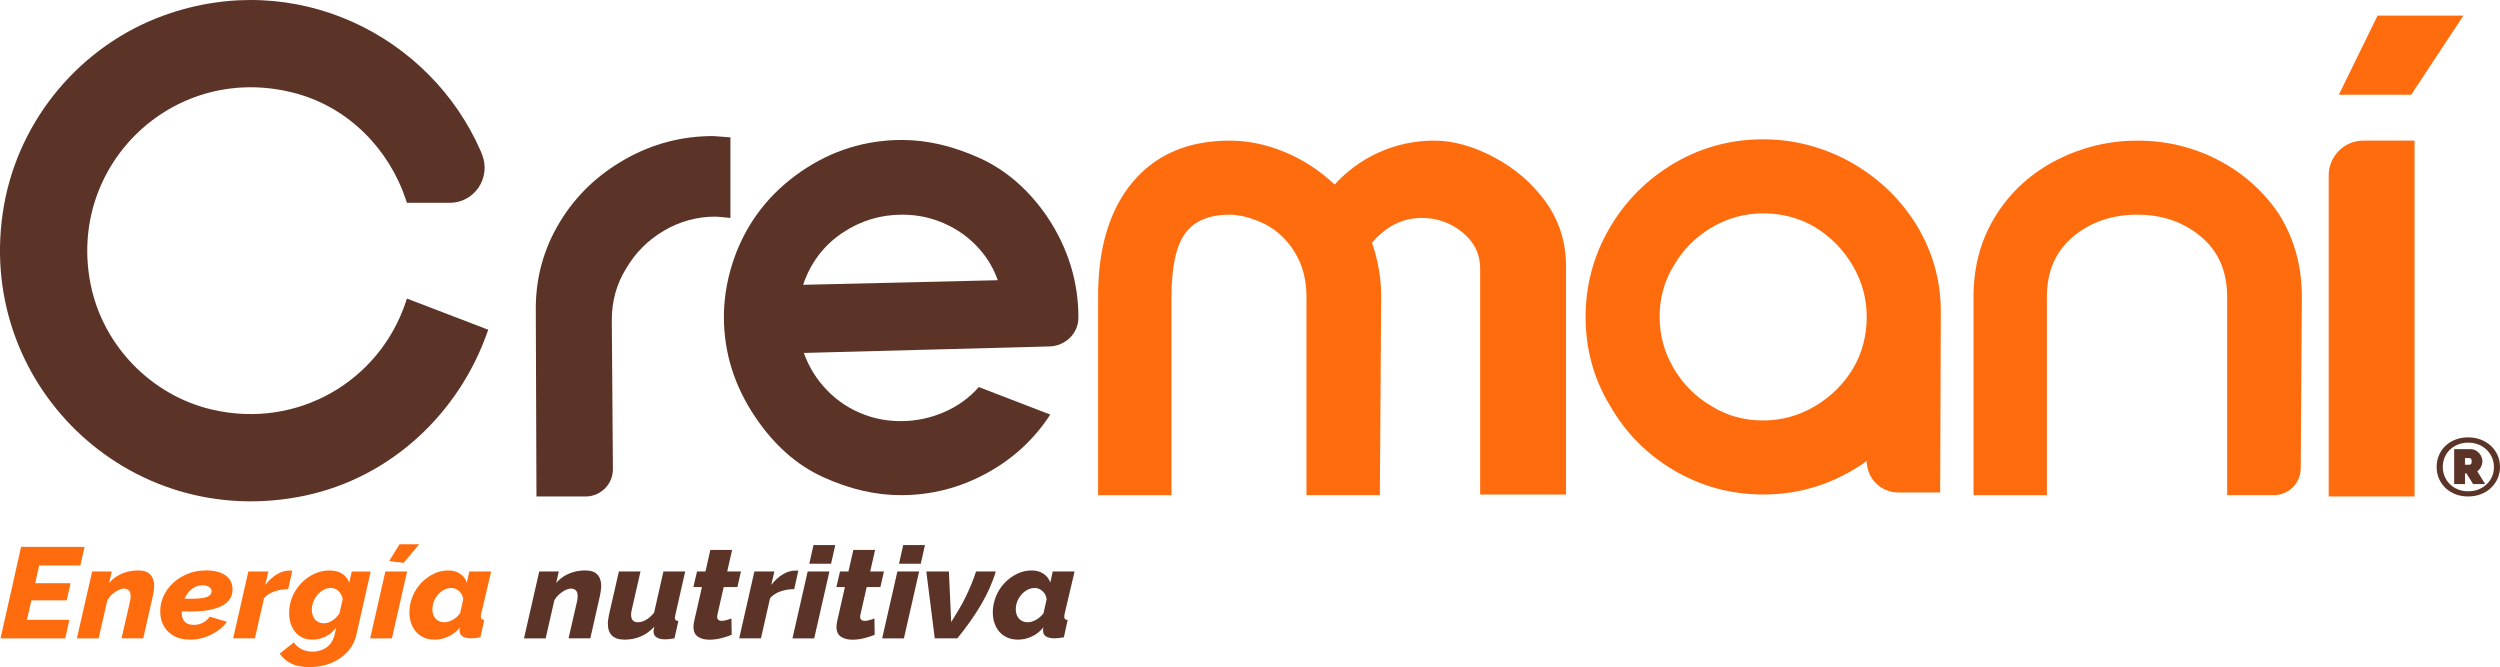
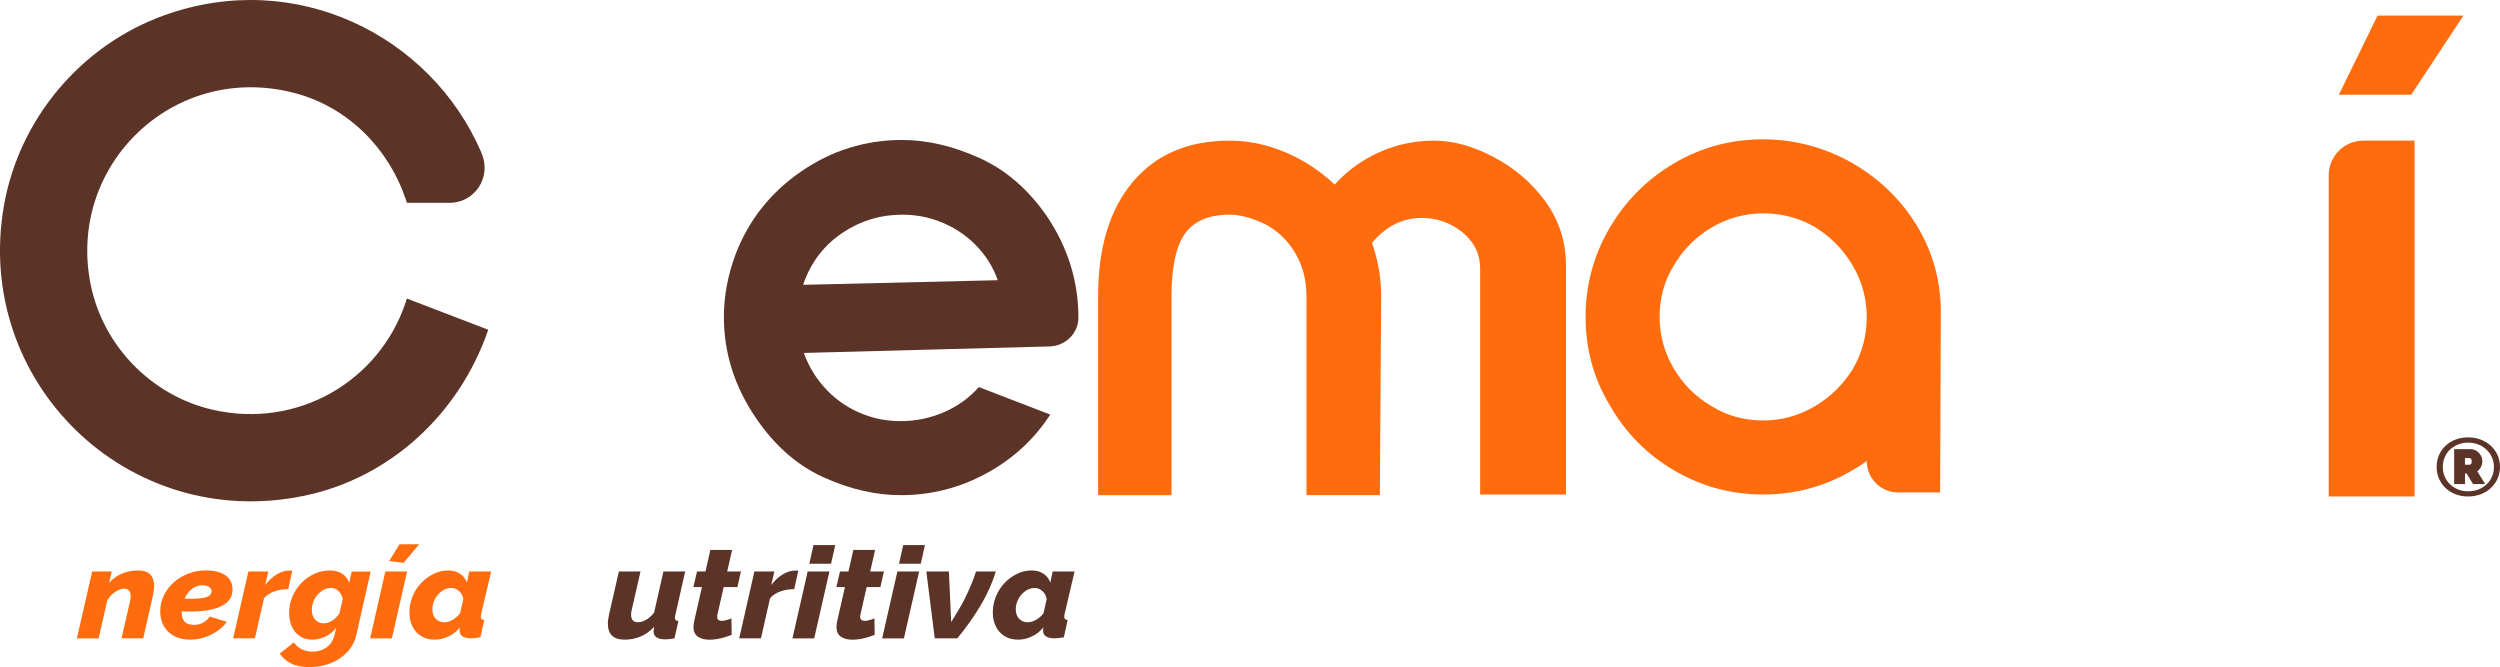
<svg xmlns="http://www.w3.org/2000/svg" xml:space="preserve" style="enable-background:new 0 0 792 211.34;" viewBox="0 0 792 211.34" y="0px" x="0px" id="Capa_1" version="1.1">
  <style type="text/css">
	.st0{fill:#FF6C0E;}
	.st1{fill:#5C3327;}
</style>
  <g>
    <g>
-       <path d="M6.68,173.25h20.11l-1.33,5.88H12.4l-1.25,5.63h11.2l-1.21,5.43H9.95l-1.42,6.17h13.44l-1.29,5.88H0.17    L6.68,173.25z" class="st0" />
      <path d="M29.2,181.05h6.2l-0.82,3.61c0.72-0.83,1.55-1.54,2.5-2.13c0.95-0.59,1.99-1.04,3.12-1.35    c1.13-0.31,2.32-0.46,3.55-0.46c1.35,0,2.38,0.23,3.1,0.68c0.72,0.46,1.22,1.05,1.53,1.79c0.3,0.73,0.45,1.53,0.45,2.39    c0,0.54-0.04,1.06-0.13,1.59c-0.09,0.53-0.17,1.04-0.26,1.55l-3.06,13.51H38.5l2.71-11.8c0.05-0.32,0.1-0.61,0.13-0.86    c0.03-0.25,0.04-0.5,0.04-0.74c0-0.83-0.19-1.42-0.58-1.8c-0.39-0.37-0.88-0.56-1.49-0.56c-0.54,0-1.15,0.16-1.81,0.47    c-0.66,0.32-1.3,0.75-1.92,1.3c-0.62,0.55-1.14,1.18-1.57,1.89l-2.76,12.11h-6.89L29.2,181.05z" class="st0" />
      <path d="M60.24,202.64c-1.95,0-3.64-0.37-5.06-1.13c-1.42-0.75-2.51-1.8-3.28-3.16c-0.76-1.35-1.14-2.9-1.14-4.64    c0-1.8,0.37-3.47,1.12-5.03c0.74-1.56,1.78-2.93,3.1-4.13c1.32-1.19,2.87-2.13,4.63-2.82c1.76-0.68,3.67-1.03,5.71-1.03    c1.72,0,3.21,0.24,4.45,0.7c1.25,0.47,2.21,1.15,2.89,2.05c0.67,0.9,1.01,1.99,1.01,3.28c0,2.28-1.12,4.02-3.38,5.21    c-2.26,1.19-5.61,1.79-10.06,1.79c-0.86,0-1.8-0.02-2.82-0.06s-2.07-0.12-3.17-0.23l0.86-4c0.92,0.08,1.79,0.15,2.62,0.19    c0.83,0.04,1.67,0.06,2.5,0.06c1.7,0,3.04-0.08,4.03-0.25c0.99-0.17,1.7-0.43,2.13-0.8c0.43-0.36,0.64-0.81,0.64-1.32    c0-0.42-0.12-0.76-0.37-1.03c-0.24-0.28-0.57-0.49-0.99-0.64c-0.42-0.15-0.91-0.24-1.49-0.24c-0.95,0-1.82,0.23-2.63,0.68    c-0.8,0.45-1.5,1.08-2.09,1.87c-0.59,0.8-1.05,1.71-1.38,2.73c-0.33,1.03-0.5,2.11-0.5,3.29c0,0.82,0.13,1.53,0.39,2.13    c0.26,0.59,0.68,1.05,1.27,1.37c0.59,0.32,1.32,0.48,2.22,0.48c1.03,0,1.99-0.23,2.86-0.7c0.88-0.46,1.59-1.1,2.13-1.92l5.43,1.64    c-0.77,1.12-1.79,2.1-3.06,2.96c-1.26,0.86-2.63,1.52-4.11,2C63.26,202.41,61.76,202.64,60.24,202.64z" class="st0" />
      <path d="M78.68,181.05h6.33l-0.99,4.27c1.09-1.42,2.3-2.54,3.64-3.35c1.33-0.81,2.65-1.21,3.94-1.21    c0.32,0,0.54,0,0.67,0s0.24,0.02,0.32,0.05l-1.29,5.83c-1.55,0-3.01,0.24-4.39,0.73c-1.38,0.48-2.47,1.21-3.27,2.15l-2.89,12.71    h-6.89L78.68,181.05z" class="st0" />
      <path d="M97.97,211.34c-2.3,0-4.2-0.37-5.71-1.12c-1.51-0.75-2.72-1.81-3.64-3.17l4.48-3.55    c0.57,0.9,1.38,1.61,2.43,2.15c1.05,0.53,2.22,0.79,3.51,0.79c1.03,0,2.03-0.19,2.99-0.56c0.96-0.37,1.8-0.97,2.52-1.8    c0.72-0.83,1.22-1.9,1.51-3.2l0.43-2.06c-0.89,1.24-2.01,2.18-3.38,2.84c-1.36,0.66-2.75,0.99-4.16,0.99    c-1.55,0-2.88-0.37-3.98-1.12c-1.11-0.75-1.94-1.76-2.52-3.04c-0.57-1.28-0.86-2.71-0.86-4.29c0-1.82,0.34-3.55,1.03-5.16    c0.69-1.62,1.63-3.05,2.82-4.29c1.19-1.24,2.55-2.22,4.09-2.94c1.53-0.72,3.17-1.08,4.89-1.08c1.61,0,2.94,0.34,3.98,1.03    c1.05,0.68,1.79,1.64,2.22,2.85l0.82-3.55h5.99l-4.48,19.83c-0.46,2.15-1.41,4.02-2.84,5.58c-1.44,1.56-3.19,2.77-5.28,3.62    C102.75,210.92,100.47,211.34,97.97,211.34z M102.58,197.46c0.46,0,0.92-0.08,1.38-0.24c0.46-0.15,0.91-0.37,1.33-0.64    c0.43-0.27,0.83-0.6,1.21-0.99c0.37-0.39,0.72-0.81,1.03-1.26l1.03-4.44c-0.12-0.74-0.36-1.39-0.73-1.93    c-0.37-0.55-0.82-0.96-1.34-1.26c-0.52-0.29-1.09-0.44-1.72-0.44c-0.8,0-1.56,0.2-2.26,0.59c-0.71,0.4-1.34,0.93-1.92,1.59    c-0.57,0.67-1.02,1.41-1.33,2.22c-0.32,0.82-0.47,1.66-0.47,2.53c0,0.79,0.15,1.51,0.45,2.17c0.3,0.65,0.74,1.16,1.32,1.53    C101.13,197.27,101.8,197.46,102.58,197.46z" class="st0" />
      <path d="M122.08,181.05h6.89l-4.82,21.19h-6.89L122.08,181.05z M127.85,178.31l-4.56-0.57l3.27-5.31h6.24    L127.85,178.31z" class="st0" />
      <path d="M137.71,202.64c-1.67,0-3.09-0.37-4.29-1.11c-1.19-0.73-2.11-1.75-2.75-3.06c-0.65-1.3-0.97-2.77-0.97-4.4    c0-1.8,0.33-3.5,0.99-5.11c0.66-1.61,1.56-3.02,2.71-4.24c1.15-1.22,2.46-2.19,3.94-2.91c1.48-0.73,3.04-1.09,4.67-1.09    c1.46,0,2.72,0.35,3.76,1.06c1.05,0.72,1.76,1.64,2.13,2.8l0.77-3.53h6.93l-3.19,13.56c-0.03,0.16-0.05,0.3-0.06,0.44    c-0.01,0.13-0.02,0.26-0.02,0.39c0,0.61,0.36,0.93,1.08,0.95l-1.21,5.51c-0.63,0.11-1.19,0.19-1.68,0.24    c-0.49,0.06-0.91,0.08-1.25,0.08c-1.12,0-2.01-0.19-2.67-0.57c-0.66-0.38-0.99-1.01-0.99-1.9c0-0.1,0-0.19,0-0.29    c0-0.1,0.01-0.21,0.04-0.34s0.06-0.25,0.09-0.4c-1.06,1.32-2.3,2.3-3.73,2.93C140.62,202.32,139.18,202.64,137.71,202.64z     M140.81,197.13c0.43,0,0.87-0.07,1.31-0.21c0.44-0.15,0.88-0.34,1.31-0.57c0.43-0.24,0.85-0.54,1.25-0.9    c0.4-0.36,0.76-0.75,1.08-1.17l0.99-4.42c-0.09-0.71-0.31-1.33-0.67-1.85s-0.81-0.94-1.36-1.26c-0.54-0.32-1.12-0.48-1.72-0.48    c-0.81,0-1.57,0.19-2.28,0.56c-0.72,0.37-1.36,0.87-1.92,1.5c-0.56,0.64-1.01,1.35-1.33,2.16s-0.49,1.64-0.49,2.52    c0,0.79,0.15,1.5,0.45,2.12c0.3,0.62,0.74,1.11,1.31,1.46S140.01,197.13,140.81,197.13z" class="st0" />
-       <path d="M170.83,181.05h6.2l-0.82,3.61c0.72-0.83,1.55-1.54,2.5-2.13c0.95-0.59,1.99-1.04,3.12-1.35    c1.13-0.31,2.32-0.46,3.55-0.46c1.35,0,2.38,0.23,3.1,0.68c0.72,0.46,1.22,1.05,1.53,1.79c0.3,0.73,0.45,1.53,0.45,2.39    c0,0.54-0.04,1.06-0.13,1.59c-0.09,0.53-0.17,1.04-0.26,1.55l-3.06,13.51h-6.89l2.71-11.8c0.05-0.32,0.1-0.61,0.13-0.86    s0.04-0.5,0.04-0.74c0-0.83-0.19-1.42-0.58-1.8c-0.39-0.37-0.88-0.56-1.49-0.56c-0.54,0-1.15,0.16-1.81,0.47    c-0.66,0.32-1.3,0.75-1.92,1.3c-0.62,0.55-1.14,1.18-1.57,1.89l-2.76,12.11H166L170.83,181.05z" class="st1" />
      <path d="M197.87,202.64c-3.53,0-5.3-1.7-5.3-5.09c0-0.46,0.04-0.92,0.11-1.39c0.07-0.47,0.16-0.99,0.28-1.55    l3.1-13.56h6.85l-2.76,12.1c-0.15,0.59-0.22,1.12-0.22,1.57c0,1.61,0.72,2.41,2.15,2.41c0.54,0,1.09-0.1,1.64-0.3    c0.54-0.2,1.12-0.52,1.72-0.97c0.6-0.45,1.19-1.03,1.77-1.74l2.97-13.08h6.89l-3.14,13.87c-0.03,0.16-0.06,0.31-0.09,0.44    s-0.04,0.26-0.04,0.4c0,0.62,0.37,0.94,1.12,0.97l-1.25,5.51c-0.63,0.11-1.19,0.19-1.68,0.24c-0.49,0.05-0.91,0.08-1.25,0.08    c-1.12,0-2.02-0.2-2.69-0.61c-0.67-0.4-1.01-1.06-1.01-1.98c0-0.1,0.02-0.22,0.05-0.34c0.03-0.12,0.05-0.27,0.08-0.46    c0.03-0.19,0.06-0.39,0.09-0.6c-1.29,1.4-2.73,2.42-4.33,3.09C201.33,202.32,199.65,202.64,197.87,202.64z" class="st1" />
      <path d="M219.7,198.66c0-0.26,0.01-0.54,0.04-0.81c0.03-0.26,0.07-0.55,0.13-0.84l2.5-11.02h-2.71l1.16-4.94h2.67    l1.55-6.82h6.89l-1.55,6.82h4.35l-1.12,4.94h-4.35l-1.98,8.74c-0.03,0.11-0.05,0.22-0.06,0.34c-0.02,0.12-0.02,0.23-0.02,0.34    c0,0.45,0.14,0.78,0.41,0.98c0.27,0.2,0.63,0.3,1.05,0.3c0.32,0,0.65-0.04,0.99-0.12c0.34-0.08,0.7-0.17,1.06-0.28    c0.36-0.11,0.7-0.23,1.01-0.37l0.08,5.18c-0.69,0.28-1.43,0.54-2.22,0.78s-1.59,0.43-2.41,0.57c-0.82,0.14-1.63,0.21-2.43,0.21    c-1.43,0-2.63-0.31-3.59-0.92C220.18,201.1,219.7,200.09,219.7,198.66z" class="st1" />
      <path d="M238.99,181.05h6.33l-0.99,4.27c1.09-1.42,2.3-2.54,3.64-3.35c1.33-0.81,2.65-1.21,3.94-1.21    c0.32,0,0.54,0,0.67,0s0.24,0.02,0.32,0.05l-1.29,5.83c-1.55,0-3.01,0.24-4.39,0.73c-1.38,0.48-2.47,1.21-3.27,2.15l-2.88,12.71    h-6.89L238.99,181.05z" class="st1" />
      <path d="M255.87,181.05h6.89l-4.82,21.19h-6.89L255.87,181.05z M257.72,172.67h6.89l-1.33,5.92h-6.89L257.72,172.67z" class="st1" />
      <path d="M265,198.66c0-0.26,0.01-0.54,0.04-0.81c0.03-0.26,0.07-0.55,0.13-0.84l2.5-11.02h-2.71l1.16-4.94h2.67    l1.55-6.82h6.89l-1.55,6.82h4.35l-1.12,4.94h-4.35l-1.98,8.74c-0.03,0.11-0.05,0.22-0.06,0.34c-0.02,0.12-0.02,0.23-0.02,0.34    c0,0.45,0.14,0.78,0.41,0.98c0.27,0.2,0.63,0.3,1.05,0.3c0.32,0,0.65-0.04,0.99-0.12c0.34-0.08,0.7-0.17,1.06-0.28    c0.36-0.11,0.7-0.23,1.01-0.37l0.08,5.18c-0.69,0.28-1.43,0.54-2.22,0.78c-0.79,0.24-1.59,0.43-2.41,0.57    c-0.82,0.14-1.63,0.21-2.43,0.21c-1.43,0-2.63-0.31-3.59-0.92C265.48,201.1,265,200.09,265,198.66z" class="st1" />
      <path d="M284.29,181.05h6.89l-4.82,21.19h-6.89L284.29,181.05z M286.14,172.67h6.89l-1.33,5.92h-6.89L286.14,172.67z" class="st1" />
      <path d="M293.46,181.05h7.15l0.73,16.02c0.94-1.5,1.8-2.9,2.56-4.2c0.76-1.29,1.44-2.56,2.05-3.81    c0.6-1.25,1.18-2.53,1.72-3.84c0.54-1.31,1.06-2.7,1.55-4.18h6.24c-1.03,3.49-2.6,7.02-4.69,10.57c-2.1,3.55-4.59,7.09-7.49,10.62    h-7.15L293.46,181.05z" class="st1" />
      <path d="M322.53,202.64c-1.67,0-3.09-0.37-4.29-1.11c-1.19-0.73-2.11-1.75-2.75-3.06c-0.65-1.3-0.97-2.77-0.97-4.4    c0-1.8,0.33-3.5,0.99-5.11c0.66-1.61,1.56-3.02,2.71-4.24c1.15-1.22,2.46-2.19,3.94-2.91c1.48-0.73,3.04-1.09,4.67-1.09    c1.46,0,2.72,0.35,3.77,1.06c1.05,0.72,1.76,1.64,2.13,2.8l0.77-3.53h6.93l-3.19,13.56c-0.03,0.16-0.05,0.3-0.06,0.44    c-0.01,0.13-0.02,0.26-0.02,0.39c0,0.61,0.36,0.93,1.08,0.95l-1.21,5.51c-0.63,0.11-1.19,0.19-1.68,0.24    c-0.49,0.06-0.91,0.08-1.25,0.08c-1.12,0-2.01-0.19-2.67-0.57s-0.99-1.01-0.99-1.9c0-0.1,0-0.19,0-0.29c0-0.1,0.01-0.21,0.04-0.34    c0.03-0.12,0.06-0.25,0.09-0.4c-1.06,1.32-2.3,2.3-3.73,2.93C325.43,202.32,323.99,202.64,322.53,202.64z M325.63,197.13    c0.43,0,0.87-0.07,1.31-0.21c0.44-0.15,0.88-0.34,1.31-0.57c0.43-0.24,0.85-0.54,1.25-0.9c0.4-0.36,0.76-0.75,1.08-1.17l0.99-4.42    c-0.09-0.71-0.31-1.33-0.67-1.85c-0.36-0.52-0.81-0.94-1.36-1.26s-1.12-0.48-1.72-0.48c-0.81,0-1.57,0.19-2.28,0.56    c-0.72,0.37-1.36,0.87-1.92,1.5c-0.56,0.64-1.01,1.35-1.33,2.16c-0.33,0.81-0.49,1.64-0.49,2.52c0,0.79,0.15,1.5,0.45,2.12    c0.3,0.62,0.74,1.11,1.31,1.46C324.13,196.95,324.82,197.13,325.63,197.13z" class="st1" />
    </g>
    <g>
      <g>
        <path d="M781.89,157.28c-1.44,0-2.76-0.23-3.98-0.7c-1.21-0.47-2.26-1.12-3.16-1.97c-0.89-0.85-1.59-1.84-2.08-2.98     c-0.49-1.14-0.74-2.38-0.74-3.73c0-1.33,0.25-2.56,0.74-3.71c0.49-1.14,1.19-2.13,2.08-2.97c0.89-0.84,1.94-1.49,3.16-1.96     c1.21-0.47,2.54-0.7,3.98-0.7c1.44,0,2.77,0.23,4,0.7c1.23,0.47,2.3,1.12,3.21,1.96c0.91,0.84,1.62,1.83,2.13,2.97     c0.51,1.14,0.77,2.38,0.77,3.71c0,1.35-0.26,2.59-0.77,3.73c-0.51,1.14-1.22,2.13-2.13,2.98c-0.91,0.85-1.98,1.5-3.21,1.97     C784.66,157.05,783.33,157.28,781.89,157.28z M781.92,155.64c1.54,0,2.93-0.33,4.16-1c1.23-0.67,2.2-1.58,2.92-2.73     c0.72-1.16,1.08-2.47,1.08-3.93c0-1.09-0.2-2.1-0.61-3.03c-0.41-0.93-0.97-1.75-1.7-2.46c-0.73-0.71-1.59-1.26-2.58-1.66     c-1-0.4-2.08-0.6-3.26-0.6c-1.18,0-2.26,0.2-3.25,0.6c-0.99,0.4-1.84,0.95-2.56,1.64c-0.72,0.7-1.27,1.51-1.66,2.45     c-0.39,0.93-0.59,1.93-0.59,3c0,1.07,0.2,2.07,0.59,3c0.39,0.93,0.94,1.75,1.66,2.46c0.72,0.71,1.57,1.26,2.56,1.66     C779.66,155.44,780.74,155.64,781.92,155.64z M777.48,142.29h5.17c0.73,0,1.38,0.19,1.95,0.58c0.57,0.39,1.02,0.88,1.34,1.46     c0.32,0.59,0.48,1.2,0.48,1.84c0,0.4-0.07,0.79-0.21,1.19c-0.14,0.4-0.32,0.76-0.56,1.09c-0.23,0.33-0.52,0.61-0.84,0.85     l2.49,4.05h-3.82l-2.1-3.38h-0.47v3.38h-3.43V142.29z M782.28,147.23c0.19,0,0.36-0.07,0.52-0.21c0.16-0.14,0.23-0.42,0.23-0.85     c0-0.46-0.09-0.75-0.26-0.87c-0.17-0.12-0.35-0.18-0.54-0.18h-1.33v2.11H782.28z" class="st1" />
      </g>
      <g>
        <g>
-           <path d="M226.63,68.63c-5.81,0-11.24,1.49-16.3,4.46c-5.05,2.98-9.03,6.95-11.94,11.94      c-3.04,4.84-4.57,10.31-4.57,16.4l0.35,47.14c0.04,4.8-3.84,8.71-8.64,8.71h-15.58l-0.21-59.58c0-9.83,2.53-18.93,7.58-27.3      c5.05-8.37,12.01-15.05,20.86-20.03c8.58-4.84,17.85-7.27,27.82-7.27l5.4,0.42v25.54C228.91,68.77,227.32,68.63,226.63,68.63z" class="st1" />
          <path d="M285.79,44.34c7.89,0,16.05,1.9,24.5,5.71c8.44,3.81,15.64,10.07,21.59,18.79      c6.51,9.83,9.76,20.42,9.76,31.76c0,0.03,0,0.06,0,0.09c-0.01,4.96-4.18,8.93-9.14,9.06l-77.85,2.06      c1.66,4.57,4.15,8.55,7.47,11.94c3.32,3.39,7.2,5.92,11.63,7.58c3.6,1.38,7.47,2.08,11.63,2.08c4.71,0,9.24-0.93,13.6-2.8      c4.36-1.87,8.06-4.53,11.11-7.99l22.63,8.72c-5.12,7.89-11.9,14.12-20.34,18.68c-8.44,4.57-17.44,6.85-26.99,6.85      c-8.03,0-16.23-1.9-24.6-5.71c-8.37-3.81-15.54-10.14-21.49-19c-6.64-9.83-9.97-20.42-9.97-31.76c0-6.64,1.25-13.29,3.74-19.93      c4.15-10.8,11.07-19.51,20.76-26.16C263.51,47.66,274.17,44.34,285.79,44.34z M316.1,88.77c-1.52-4.29-3.91-8.06-7.16-11.31      c-3.25-3.25-7.09-5.71-11.52-7.37c-3.6-1.38-7.47-2.08-11.63-2.08c-6.78,0-13.01,1.87-18.68,5.61      c-5.68,3.74-9.76,8.86-12.25,15.36l-0.41,1.25L316.1,88.77z" class="st1" />
          <path d="M128.56,95.64c-8.3,25.07-34.28,40.44-61.38,34.12c-19.18-4.47-34.43-20.11-38.41-39.39      C20.9,52.17,55.44,19.1,93.91,29.63c16.52,4.52,29.37,17.56,34.74,33.82l0.27,0.8h13.57c7.83,0,13.09-7.9,10.27-15.21      c-0.16-0.41-0.31-0.8-0.46-1.14C136.4,11.39,93.82-10.27,51.88,4.9C25.67,14.38,6.09,37.63,1.26,65.08      c-9.83,55.86,39.2,103.76,95.31,91.94c27.45-5.78,49.14-26.33,58.1-52.56l-25.76-9.88L128.56,95.64z" class="st1" />
        </g>
        <g>
          <path d="M358.87,57.63c7.34-8.72,17.58-13.08,30.73-13.08c5.81,0,11.63,1.21,17.44,3.63      c5.81,2.42,11.07,5.85,15.78,10.28c4.02-4.43,8.76-7.85,14.22-10.28c5.47-2.42,11.25-3.63,17.34-3.63      c5.95,0,12.21,1.73,18.79,5.19c6.58,3.46,12.01,8.1,16.3,13.91c4.43,6.09,6.64,12.94,6.64,20.55v72.46h-27.2V85.03      c0-4.57-1.87-8.37-5.61-11.42c-3.74-3.04-8.03-4.57-12.87-4.57c-6.09,0-11.35,2.63-15.78,7.89c1.94,5.54,2.91,11.21,2.91,17.02      l-0.42,62.91h-23.25V93.96c0-5.26-1.21-9.9-3.63-13.91c-2.42-4.01-5.64-7.06-9.65-9.13c-4.15-1.94-7.82-2.91-11-2.91      c-6.64,0-11.38,2.01-14.22,6.02c-2.84,4.01-4.26,10.66-4.26,19.93v62.91h-23.25V93.96C347.86,78.46,351.53,66.35,358.87,57.63z" class="st0" />
          <path d="M558.58,156.66c-10.1,0-19.48-2.53-28.13-7.58c-8.65-5.05-15.47-11.94-20.45-20.66      c-5.12-8.44-7.68-17.79-7.68-28.03c0-10.1,2.53-19.48,7.58-28.13c5.05-8.65,11.94-15.54,20.66-20.66      c8.87-5.15,18.55-7.64,29.05-7.46c9.58,0.16,19.07,2.82,27.36,7.62c8.43,4.89,15.17,11.41,20.2,19.56      c5.12,8.44,7.68,17.58,7.68,27.4l-0.21,57.3h-13.29c-5.5,0-9.96-4.46-9.96-9.96v0C581.41,153.13,570.48,156.66,558.58,156.66z       M574.98,71.95c-4.98-2.91-10.45-4.36-16.4-4.36c-5.81,0-11.24,1.49-16.3,4.46c-5.05,2.98-9.03,6.96-11.94,11.94      c-3.04,4.84-4.57,10.31-4.57,16.4c0,5.81,1.49,11.25,4.46,16.3c2.97,5.05,6.96,9.03,11.94,11.94c4.84,3.04,10.31,4.57,16.4,4.57      c5.81,0,11.25-1.49,16.3-4.46c5.05-2.98,9.1-6.95,12.15-11.94c2.91-4.98,4.36-10.45,4.36-16.4c0-5.81-1.49-11.24-4.46-16.3      C583.94,79.05,579.96,75,574.98,71.95z" class="st0" />
-           <path d="M697.25,74.96c-5.54-4.64-12.25-6.95-20.14-6.95c-8.03,0-14.81,2.32-20.35,6.95      c-5.54,4.64-8.3,10.97-8.3,19v62.91h-23.25V93.96c0-9.69,2.39-18.3,7.16-25.85c4.78-7.54,11.25-13.39,19.41-17.54      c8.03-4.01,16.47-6.02,25.33-6.02c9.14,0,17.65,2.04,25.54,6.12c7.89,4.08,14.33,9.79,19.31,17.13      c4.84,7.75,7.27,16.47,7.27,26.16l-0.36,54.42c-0.03,4.7-3.85,8.49-8.54,8.49h-14.77V93.96      C705.55,85.93,702.79,79.6,697.25,74.96z" class="st0" />
          <path d="M737.73,157.28V55.54c0-6.07,4.92-10.99,10.99-10.99h16.21v112.73H737.73z" class="st0" />
          <polygon points="780.41,4.94 753.21,4.94 740.95,30.01 763.87,30.01" class="st0" />
        </g>
      </g>
    </g>
  </g>
</svg>